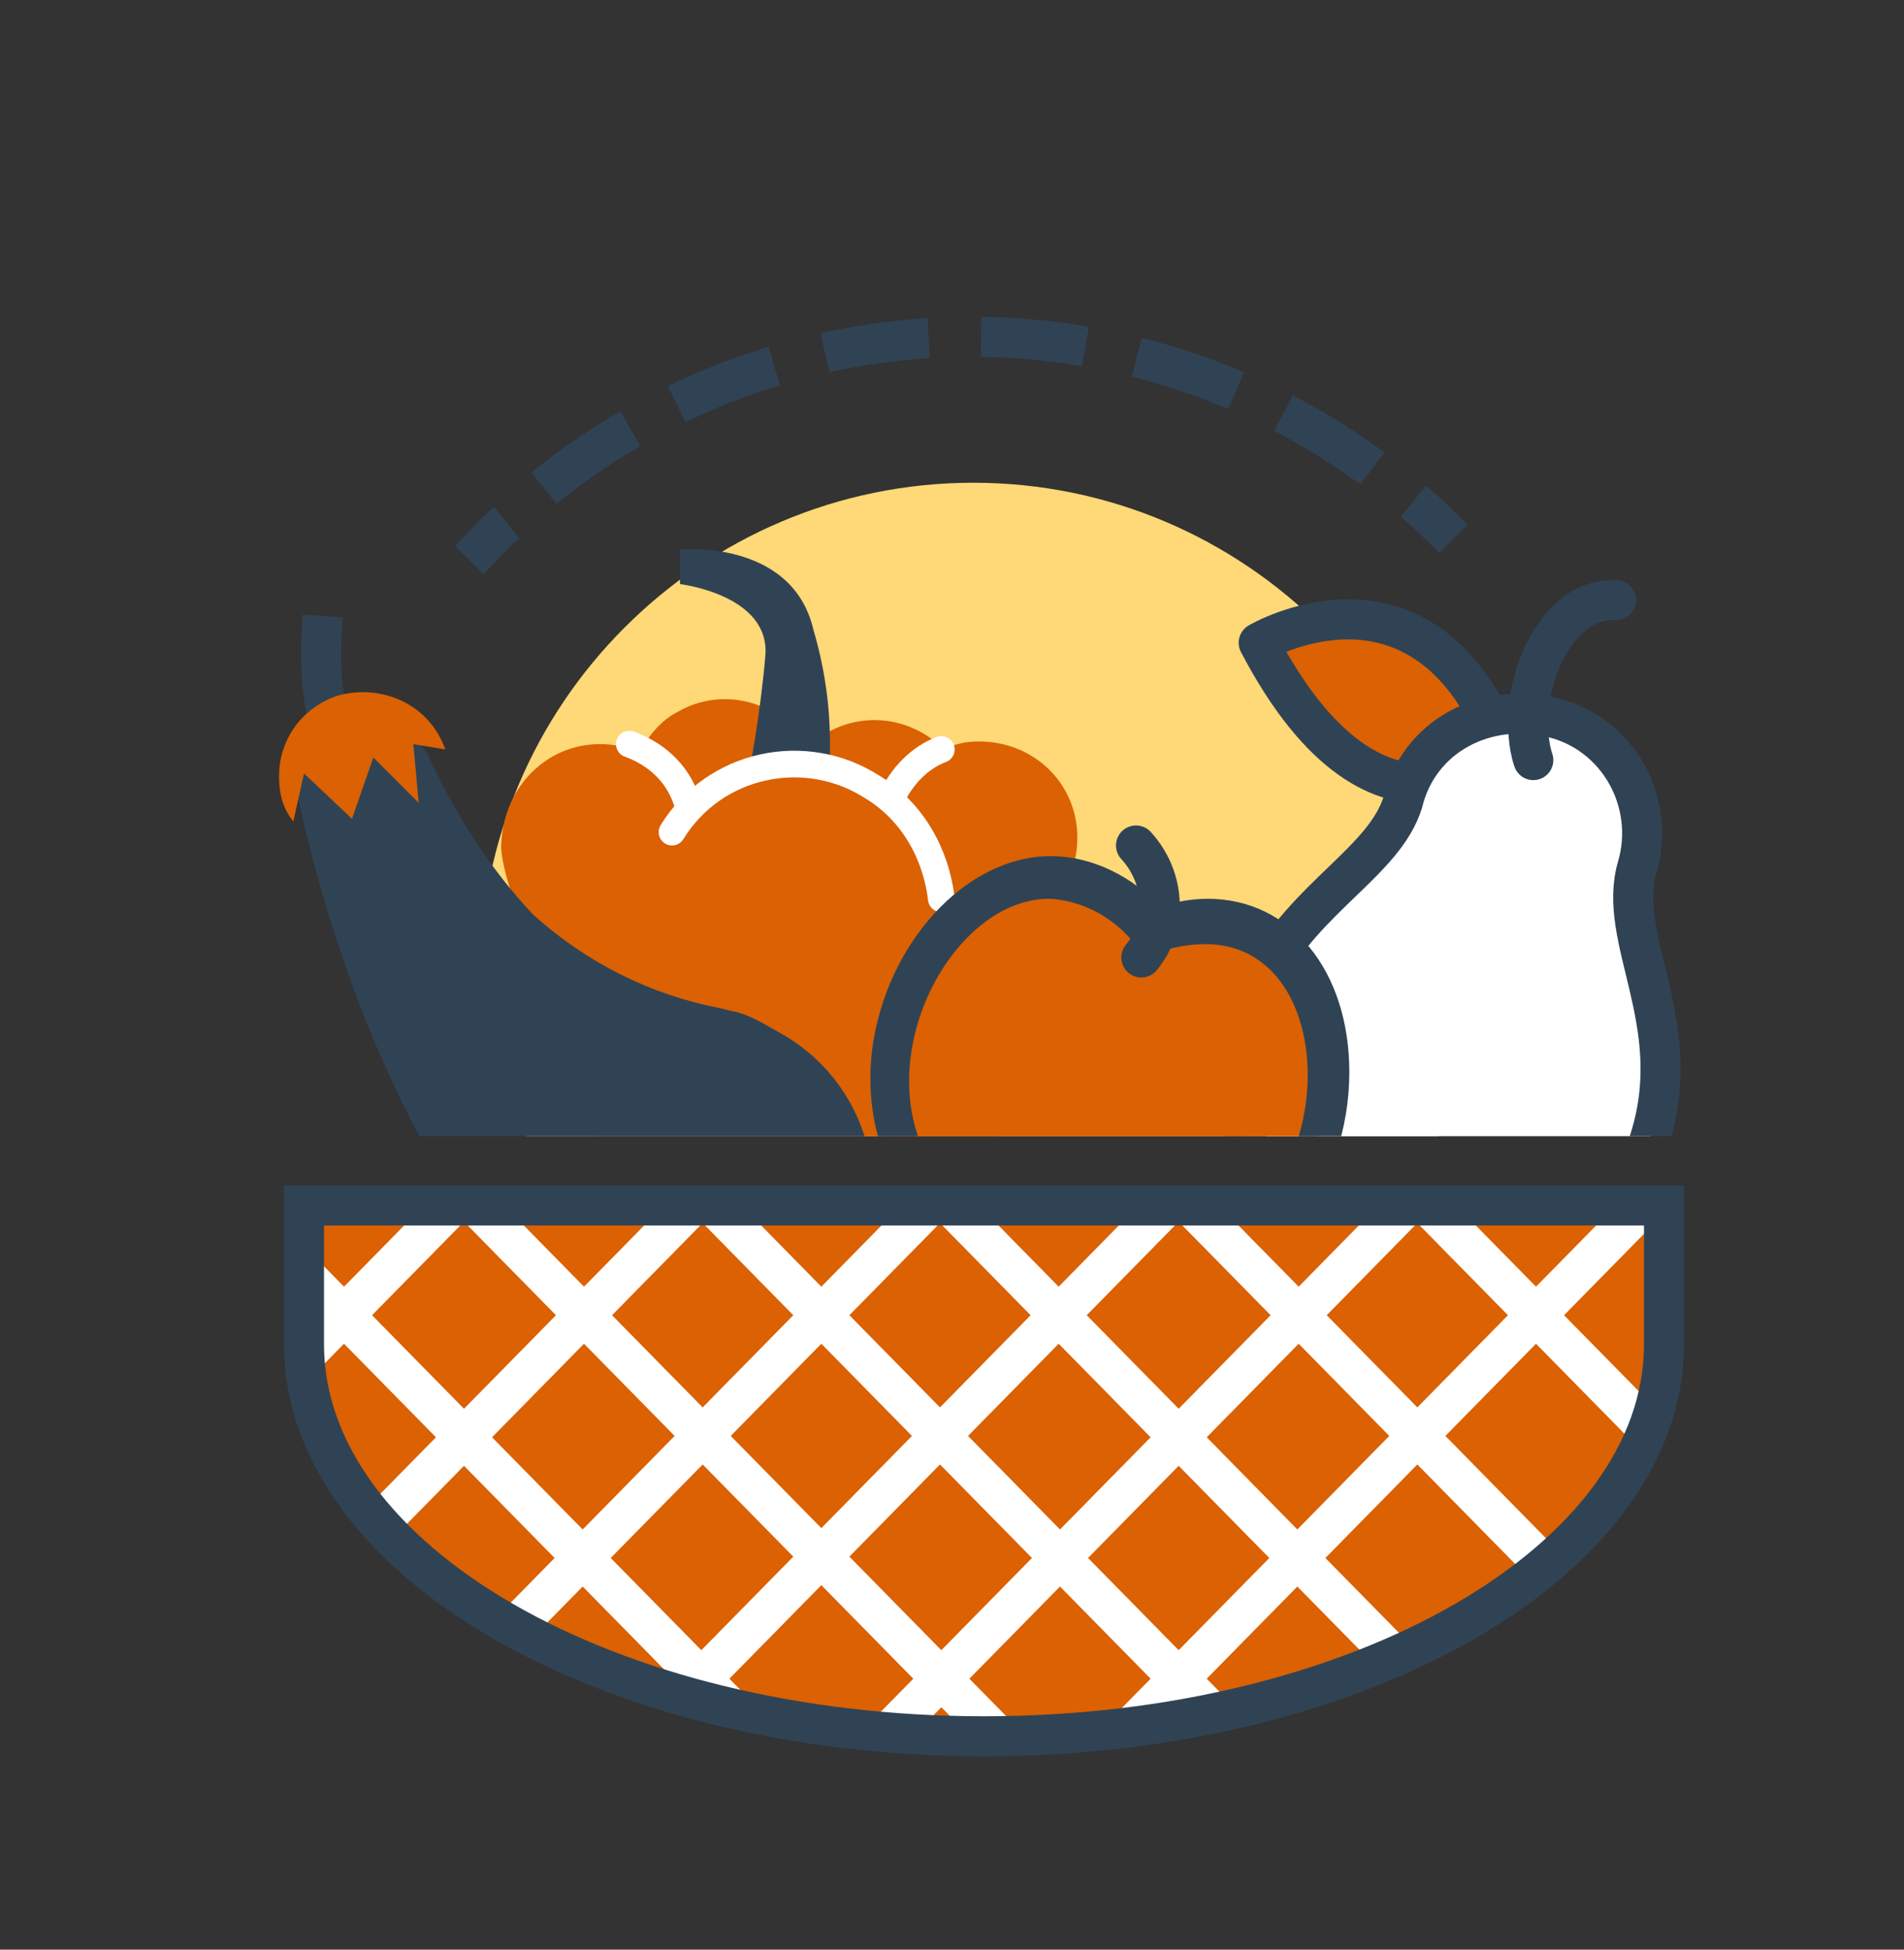
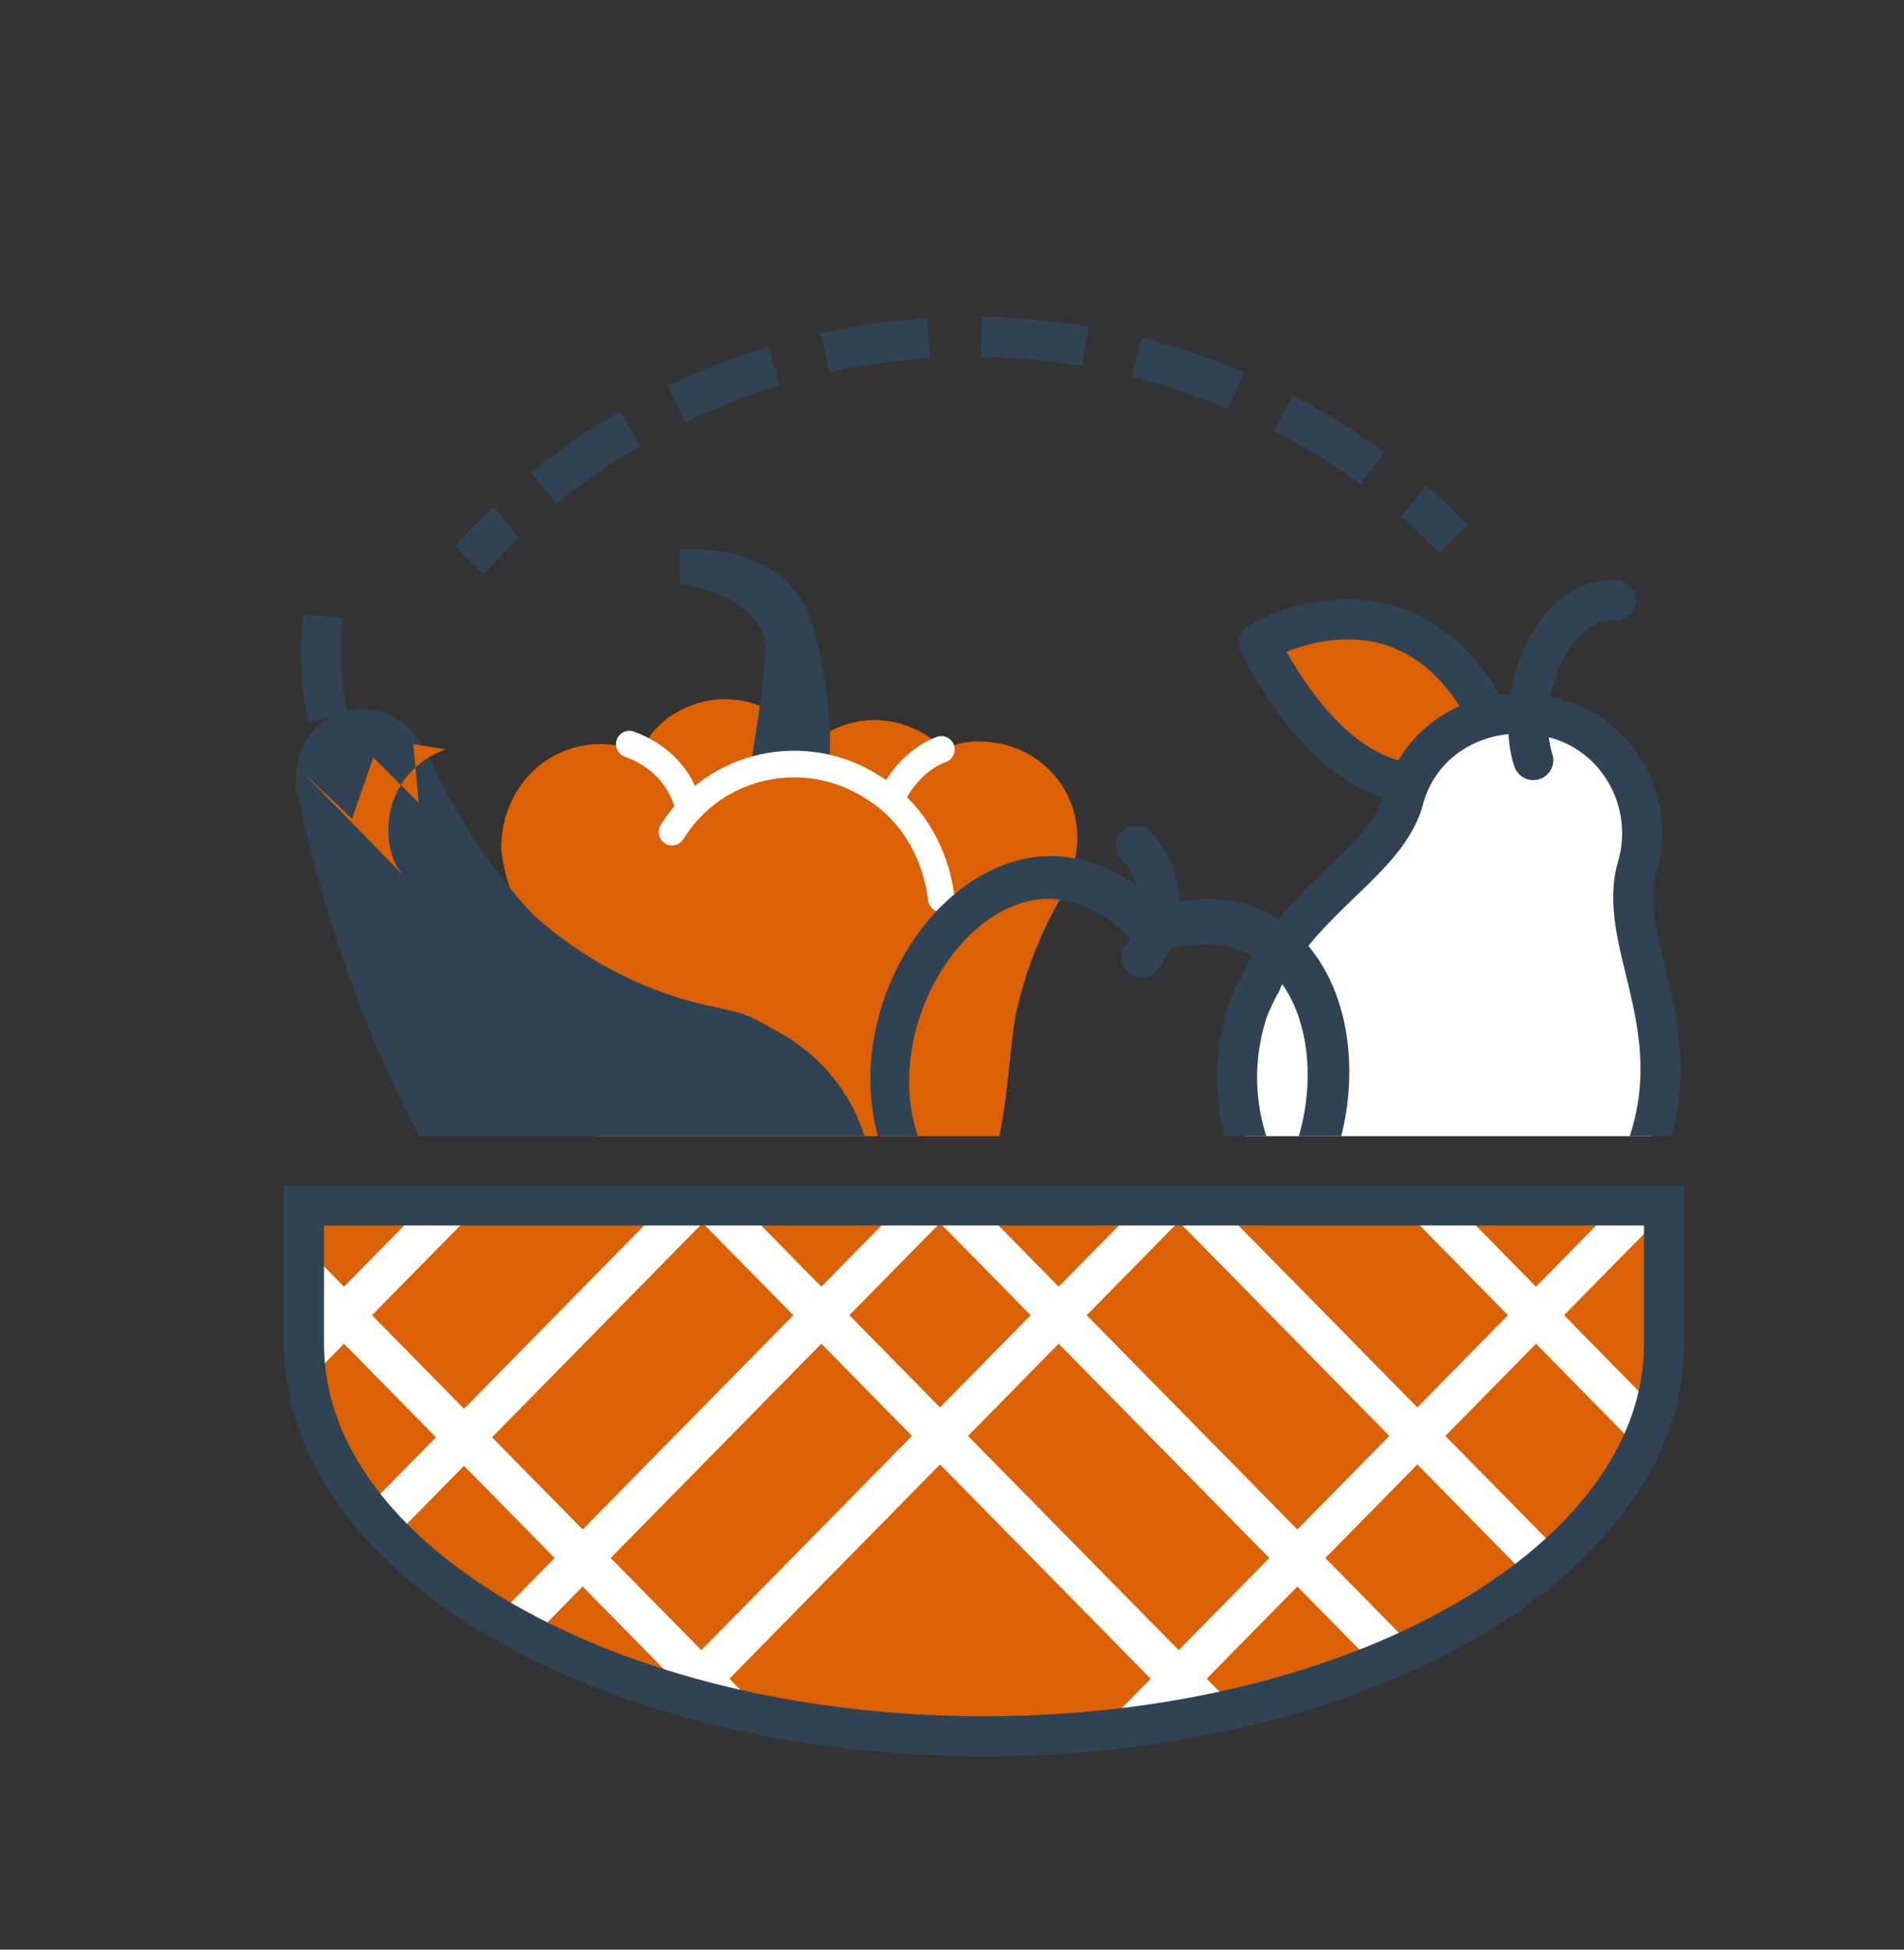
<svg xmlns="http://www.w3.org/2000/svg" xmlns:xlink="http://www.w3.org/1999/xlink" x="0px" y="0px" viewBox="0 0 71.4 73.1" style="enable-background:new 0 0 71.4 73.1;" xml:space="preserve">
  <rect x="0" y="0" width="71.4" height="73.1" fill="#333333" stroke="none" />
  <style type="text/css">	.st0{display:none;}	.st1{display:inline;}	.st2{fill:#FFD877;}	.st3{fill:none;stroke:#304355;stroke-width:2.5;stroke-linecap:round;stroke-linejoin:round;}	.st4{fill:#304355;}	.st5{fill:#FFFFFF;}	.st6{fill:#DB6102;}	.st7{fill:#FFFFFF;stroke:#304355;stroke-width:1.5;stroke-linecap:round;stroke-linejoin:round;}	.st8{clip-path:url(#SVGID_00000073689866251298300580000000164566732279343506_);}	.st9{fill:none;stroke:#304355;stroke-width:1.5;stroke-linecap:round;stroke-linejoin:round;}	.st10{fill:#FFD877;stroke:#304355;stroke-width:1.5;stroke-miterlimit:10;}	.st11{clip-path:url(#SVGID_00000066485960836628363630000012118133089193186987_);}	.st12{clip-path:url(#SVGID_00000176028810659025433330000012773229118048735361_);}	.st13{fill:none;stroke:#304355;stroke-width:1.5;stroke-miterlimit:10;}	.st14{fill:none;stroke:#304355;stroke-width:1.5;stroke-miterlimit:10;stroke-dasharray:3.93,1.97;}	.st15{fill:none;stroke:#FFFFFF;stroke-linecap:round;stroke-linejoin:round;}	.st16{fill:#DB6102;stroke:#304355;stroke-width:1.5;stroke-linecap:round;stroke-linejoin:round;}	.st17{fill:#FFFFFF;stroke:#304355;stroke-width:1.5;stroke-miterlimit:10;}	.st18{clip-path:url(#SVGID_00000048473241550006144360000006087641714051030437_);}	.st19{fill:none;stroke:#FFFFFF;stroke-width:1.5;stroke-miterlimit:10;}</style>
  <g id="Layer_1" class="st0">
    <g id="Layer_1_00000146489223242548390750000007604454362629522081_" class="st1">
      <circle class="st2" cx="40.6" cy="33.3" r="21.3" />
      <polyline class="st3" points="17.1,46.7 33.7,23.6 40.3,36.3 51.8,18.4   " />
      <polygon class="st4" points="52.7,24.9 51.4,19 45.5,20.3 47.4,17.3 53.3,16 54.6,21.8   " />
      <path class="st5" d="M27.6,57.3c0,2.7-2.2,3-5,3h-4.5c-2.7,0-5-0.2-5-3V31.6c0-2.7,2.3-5,5-4.9h4.5c2.7,0,4.9,2.2,5,5V57.3z" />
      <polygon class="st6" points="22.5,14.2 18.3,14.2 18,9.9 22.8,9.9   " />
      <rect x="17.2" y="14.4" class="st7" width="6.6" height="3.4" />
      <rect x="18" y="17.8" class="st7" width="4.8" height="8.6" />
      <g>
        <defs>
          <path id="SVGID_1_" d="M27.6,57.3c0,2.7-2.2,3-5,3h-4.5c-2.7,0-5-0.2-5-3V31.6c0-2.7,2.3-5,5-4.9h4.5c2.7,0,4.9,2.2,5,5V57.3z" />
        </defs>
        <clipPath id="SVGID_00000133517238675719402230000012708378821457922189_">
          <use xlink:href="#SVGID_1_" style="overflow:visible;" />
        </clipPath>
        <g style="clip-path:url(#SVGID_00000133517238675719402230000012708378821457922189_);">
          <rect x="11.1" y="38.5" class="st6" width="18.2" height="24.5" />
        </g>
      </g>
      <path class="st9" d="M27.6,57.3c0,2.7-2.2,3-5,3h-4.5c-2.7,0-5-0.2-5-3V31.6c0-2.7,2.3-5,5-4.9h4.5c2.7,0,4.9,2.2,5,5V57.3z" />
-       <rect x="17.1" y="33.3" class="st10" width="9.7" height="13.5" />
      <ellipse class="st5" cx="14.8" cy="49.2" rx="0.7" ry="8.5" />
      <path class="st5" d="M26.7,40.7l-0.4,8.6c0,3.2,2.6,5.8,5.8,5.8c3.2,0,5.8-2.6,5.8-5.8l-0.4-8.6H26.7z" />
      <g>
        <defs>
          <path id="SVGID_00000073704845567430104160000006006977332453768869_" d="M26.7,40.7l-0.4,8.6c0,3.2,2.6,5.8,5.8,5.8     c3.2,0,5.8-2.6,5.8-5.8l-0.4-8.6H26.7z" />
        </defs>
        <clipPath id="SVGID_00000150076875010332109070000013637545323270722453_">
          <use xlink:href="#SVGID_00000073704845567430104160000006006977332453768869_" style="overflow:visible;" />
        </clipPath>
        <g style="clip-path:url(#SVGID_00000150076875010332109070000013637545323270722453_);">
          <polyline class="st6" points="26.3,48.8 37.9,48.8 37.9,56.9 26.3,56.9 26.3,49.3     " />
        </g>
      </g>
      <path class="st9" d="M26.7,40.7l-0.4,8.6c0,3.2,2.6,5.8,5.8,5.8c3.2,0,5.8-2.6,5.8-5.8l-0.4-8.6H26.7z" />
      <line class="st9" x1="32.1" y1="64" x2="32.1" y2="55.1" />
      <line class="st9" x1="28" y1="64" x2="36.2" y2="64" />
    </g>
  </g>
  <g id="Layer_2">
    <g>
      <g id="Layer_1_00000015356309768829758960000002305886205055200389_">
        <g>
          <defs>
            <polygon id="SVGID_00000041998741734054095580000010864980794177962940_" points="64.7,42.6 6.7,42.6 6.7,8 64.7,8      " />
          </defs>
          <clipPath id="SVGID_00000044895695356649500390000000687819410124762006_">
            <use xlink:href="#SVGID_00000041998741734054095580000010864980794177962940_" style="overflow:visible;" />
          </clipPath>
          <g style="clip-path:url(#SVGID_00000044895695356649500390000000687819410124762006_);">
-             <path class="st2" d="M18,36.6c0-10.2,8.3-18.5,18.5-18.5s18.5,8.3,18.5,18.5c0,10.2-6,11.5-16.2,11.5S18,46.8,18,36.6z" />
            <g>
              <path class="st13" d="M17.6,21c0.5-0.5,0.9-1,1.4-1.4" />
              <path class="st14" d="M20.4,18.3c9.3-7.5,22.5-7.6,31.9-0.1" />
              <path class="st13" d="M53,18.8c0.5,0.4,1,0.9,1.5,1.4" />
            </g>
            <path class="st6" d="M40.4,31.4c0-2-1.6-3.6-3.7-3.6c-0.5,0-0.9,0.1-1.3,0.3c-1.4-1.4-3.6-1.5-5.1-0.1c-1-1.7-3.2-2.3-4.9-1.3      c-0.6,0.3-1.1,0.9-1.4,1.5c-0.5-0.2-1-0.3-1.5-0.3c-2,0-3.6,1.6-3.7,3.7c-0.1,0.9,1,3.9,1.8,5s1.6,6.6,2.9,9.3s6.1,1.8,7.3-0.3      c0,0,2.2,1.8,4.6,0.7s2.3-6.3,2.7-8.3c0.4-1.8,1.1-3.5,2.1-5h-0.1C40.3,32.4,40.4,31.9,40.4,31.4z" />
            <path class="st4" d="M28.1,28.9c0,0,0.4-2,0.6-4.3s-3.2-2.7-3.2-2.7v-1.3c0,0,4.2-0.4,5,3c0.5,1.7,0.7,3.4,0.6,5.2" />
            <path class="st15" d="M25.2,31.2c1.6-2.6,5-3.3,7.5-1.7c1.5,0.9,2.4,2.5,2.6,4.2" />
            <path class="st15" d="M23.6,27.9c1.1,0.4,1.9,1.2,2.2,2.3" />
            <path class="st15" d="M33.4,30c0.4-0.9,1.1-1.6,1.9-1.9" />
            <path class="st13" d="M12.3,26.9c-0.3-1.2-0.3-2.5-0.2-3.8" />
            <path class="st4" d="M27.4,37.9L27.4,37.9l-0.4-0.1c-2.6-0.5-5-1.7-7-3.5c-1.7-1.8-3-3.9-4-6.1L15.8,28v-0.1l0,0      c-0.7-1.2-2.2-1.7-3.4-1c-0.8,0.4-1.3,1.3-1.3,2.3c0,0.1,0,0.2,0,0.4l0,0c0,0.1,0,0.2,0.1,0.4c1.8,8.3,5.8,16.8,10.6,20.1      c0.3,0.2,0.6,0.4,0.9,0.5c3.3,1.8,7.4,0.6,9.2-2.7c1.8-3.3,0.6-7.4-2.7-9.2C28.5,38.3,28,38,27.4,37.9z" />
-             <path class="st6" d="M11.4,29l1.8,1.7l0.8-2.3l1.7,1.7l-0.2-2.2l1.2,0.2c-0.6-1.7-2.4-2.5-4.1-2c-1.1,0.4-1.9,1.3-2.1,2.5      c-0.1,0.8,0,1.6,0.5,2.2L11.4,29z" />
+             <path class="st6" d="M11.4,29l1.8,1.7l0.8-2.3l1.7,1.7l-0.2-2.2l1.2,0.2c-1.1,0.4-1.9,1.3-2.1,2.5      c-0.1,0.8,0,1.6,0.5,2.2L11.4,29z" />
            <path class="st16" d="M47.2,24.1c0,0,6.1-3.6,9.1,3.8C56.7,28.1,51.8,32.9,47.2,24.1z" />
            <path class="st17" d="M61.4,32.5c0.7-2.4-0.7-5-3.2-5.6s-5,0.7-5.6,3.2l0,0c-0.7,2.2-3.6,3.5-5.2,6.5l-0.1,0.2      c0,0.1-0.1,0.1-0.1,0.2c-0.2,0.4-0.4,0.8-0.5,1.2c-1.2,4.2,1.2,8.6,5.4,9.8s8.6-1.2,9.8-5.4l0,0C63.2,38.3,60.6,35.2,61.4,32.5      z" />
            <path class="st9" d="M60.6,22.5c-1.8-0.1-3.1,2-3.3,4.2c0,0.6,0,1.2,0.2,1.8" />
-             <path class="st6" d="M42.5,48.2c-1.1,0-2.1-0.2-3.1-0.5c-4.3-1.1-6.6-4.1-6.1-8.1c0.5-3.6,3.2-6.6,6-6.6      c1.5,0.1,2.9,0.9,3.7,2.1c0.7-0.2,1.4-0.4,2.1-0.4c2.7,0,4.6,2.3,4.6,5.7c0,1.9-0.6,3.7-1.8,5.3C46.7,47.3,44.7,48.2,42.5,48.2      z" />
            <path class="st4" d="M39.4,33.7c1.5,0.1,2.8,1,3.5,2.2c0.7-0.3,1.5-0.5,2.3-0.5c5.8,0,5.1,12-2.6,12c-1,0-1.9-0.2-2.9-0.5      C30.3,44.5,34.5,33.6,39.4,33.7 M39.4,32.1c-3.2,0-6.2,3.3-6.7,7.3c-0.4,3.4,1.1,7.5,6.6,8.9c1.1,0.3,2.2,0.5,3.3,0.5      c5.2,0,8-4.4,8-8.6c0-3.8-2.2-6.5-5.3-6.5l0,0c-0.6,0-1.2,0.1-1.8,0.3C42.5,32.9,41,32.1,39.4,32.1L39.4,32.1z" />
            <path class="st9" d="M42.6,31.7c1.1,1.2,1.2,3,0.2,4.2" />
          </g>
        </g>
        <path class="st6" d="M11.4,50.4c0,8.1,11.4,14.7,25.5,14.7s25.5-6.6,25.5-14.7v-5.2h-51L11.4,50.4z" />
        <g>
          <defs>
            <path id="SVGID_00000119815493091222992100000000060957364764462760_" d="M11.4,50.4c0,8.1,11.4,14.7,25.5,14.7      s25.5-6.6,25.5-14.7v-5.2h-51L11.4,50.4z" />
          </defs>
          <clipPath id="SVGID_00000165942520131380544090000005624008835617312678_">
            <use xlink:href="#SVGID_00000119815493091222992100000000060957364764462760_" style="overflow:visible;" />
          </clipPath>
          <g style="clip-path:url(#SVGID_00000165942520131380544090000005624008835617312678_);">
            <line class="st19" x1="6.3" y1="42.6" x2="29.7" y2="66.4" />
-             <line class="st19" x1="15.3" y1="42.6" x2="38.7" y2="66.4" />
            <line class="st19" x1="24.2" y1="42.6" x2="47.6" y2="66.4" />
            <line class="st19" x1="33.1" y1="42.6" x2="56.5" y2="66.4" />
            <line class="st19" x1="42.1" y1="42.6" x2="65.5" y2="66.4" />
            <line class="st19" x1="51" y1="42.6" x2="74.4" y2="66.4" />
            <line class="st19" x1="59.9" y1="42.6" x2="83.3" y2="66.4" />
            <line class="st19" x1="64.2" y1="42.6" x2="40.8" y2="66.4" />
-             <line class="st19" x1="55.3" y1="42.6" x2="31.9" y2="66.4" />
            <line class="st19" x1="46.3" y1="42.6" x2="22.9" y2="66.4" />
            <line class="st19" x1="37.4" y1="42.6" x2="14" y2="66.4" />
            <line class="st19" x1="28.5" y1="42.6" x2="5.1" y2="66.4" />
            <line class="st19" x1="19.5" y1="42.6" x2="-3.9" y2="66.4" />
            <line class="st19" x1="10.6" y1="42.6" x2="-12.8" y2="66.4" />
          </g>
        </g>
        <path class="st13" d="M11.4,50.4c0,8.1,11.4,14.7,25.5,14.7s25.5-6.6,25.5-14.7v-5.2h-51L11.4,50.4z" />
      </g>
    </g>
  </g>
</svg>